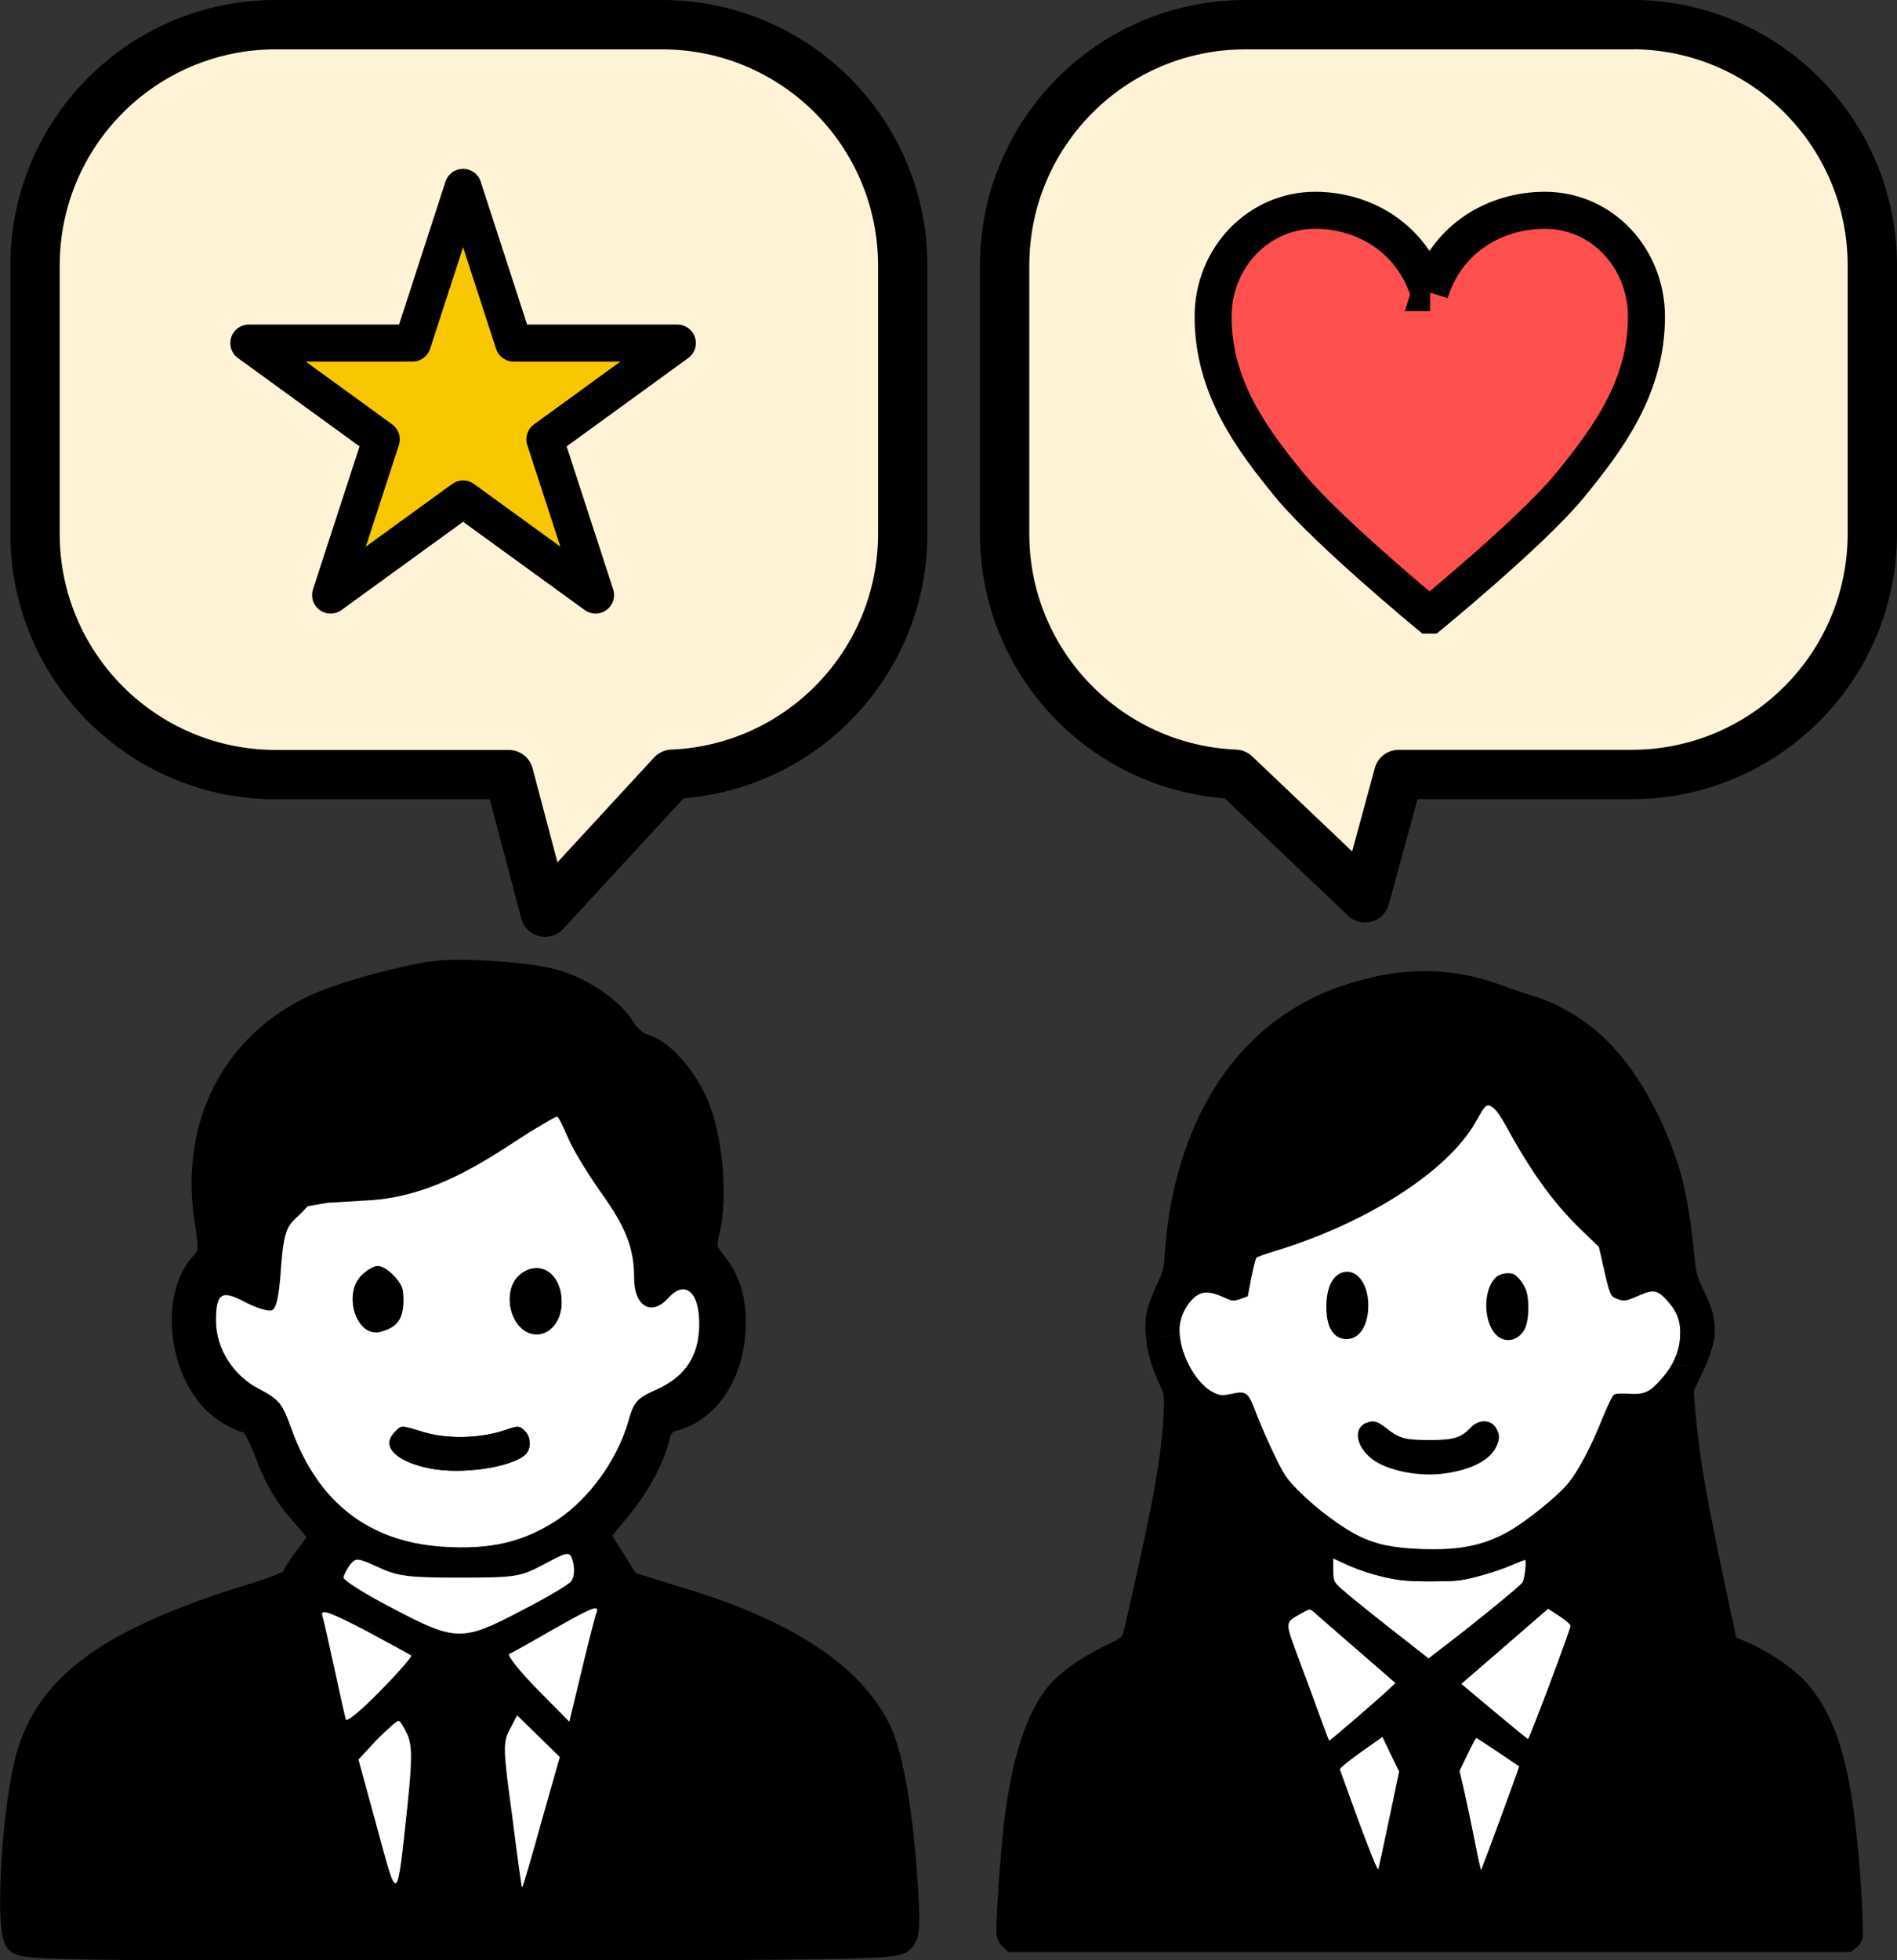
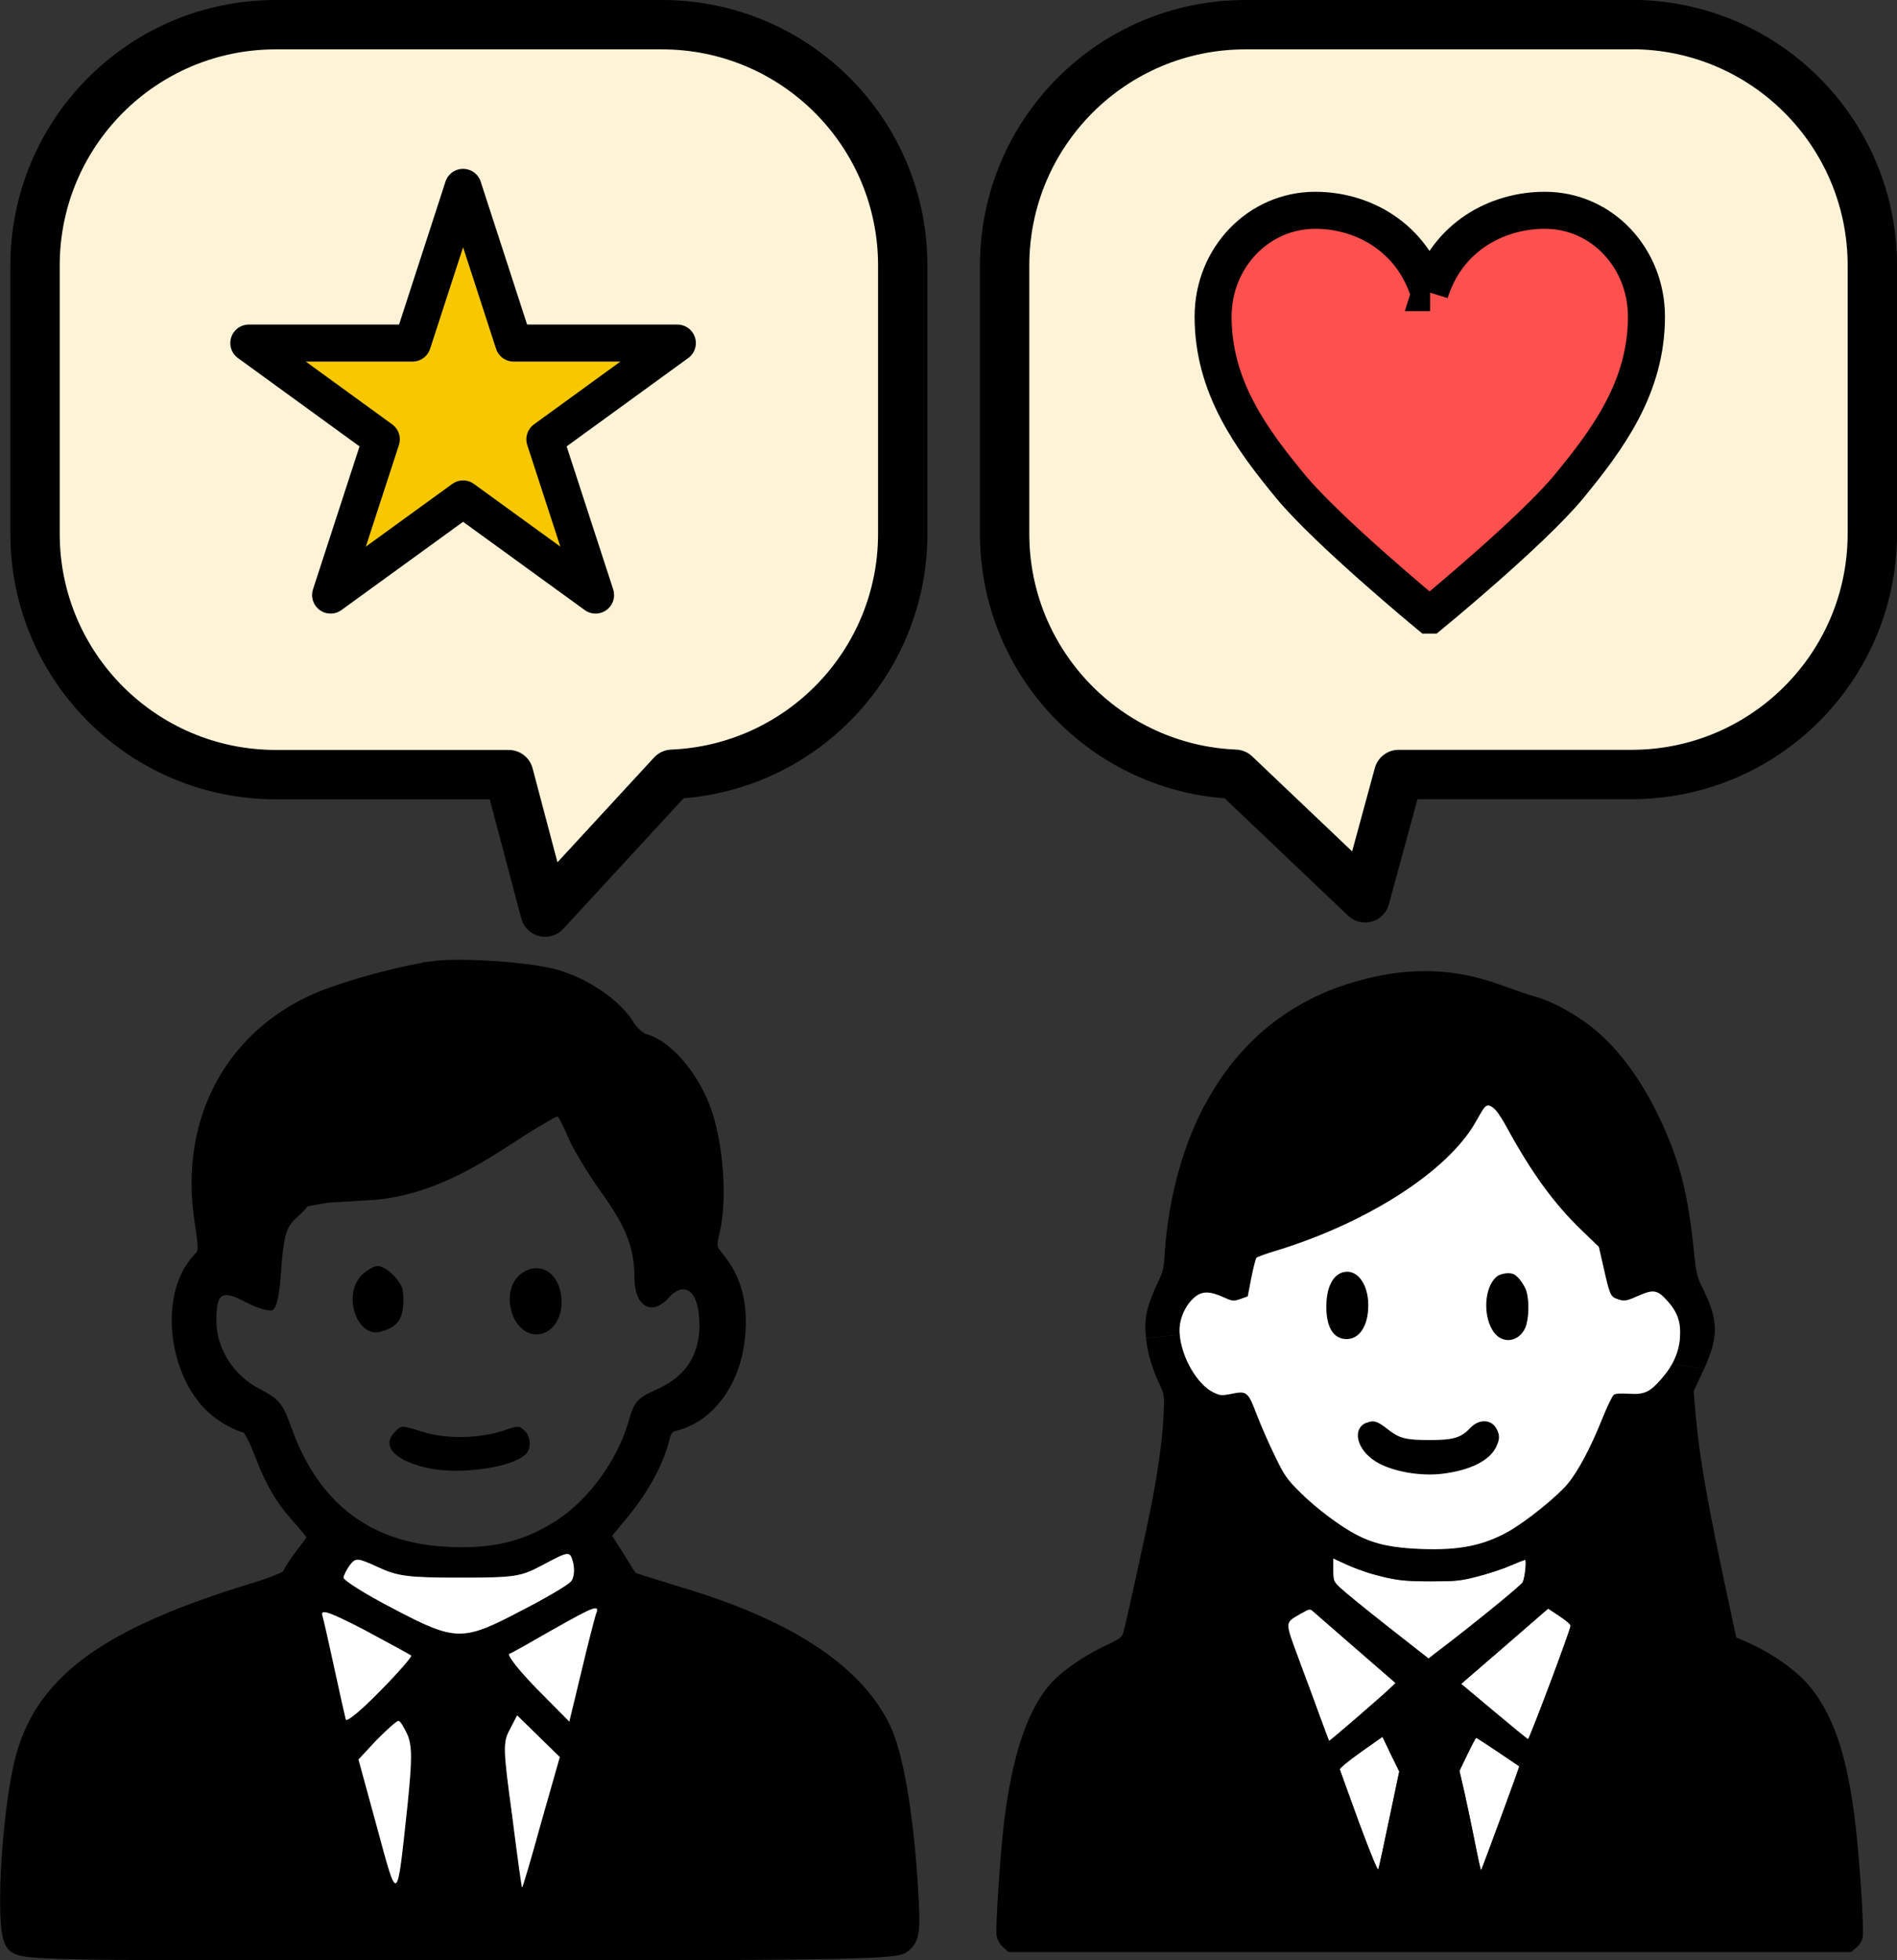
<svg xmlns="http://www.w3.org/2000/svg" viewBox="0 0 153.78 158.85">
  <rect x="0" y="0" width="153.78" height="158.85" fill="#333333" stroke="none" />
  <defs>
    <style>
      .cls-1, .cls-2, .cls-3, .cls-4 {
        stroke: #000;
      }

      .cls-1, .cls-2, .cls-4 {
        fill: none;
      }

      .cls-1, .cls-3 {
        stroke-width: 3px;
      }

      .cls-1, .cls-4 {
        stroke-linejoin: round;
      }

      .cls-5 {
        fill: #fff;
      }

      .cls-2 {
        stroke-width: 2px;
      }

      .cls-2, .cls-3 {
        stroke-miterlimit: 10;
      }

      .cls-3 {
        fill: #ff5050;
      }

      .cls-4 {
        stroke-width: 4px;
      }

      .cls-6 {
        fill: #fff3d7;
      }

      .cls-7 {
        fill: #f7c800;
      }
    </style>
  </defs>
  <g id="_レイヤー_2" data-name="レイヤー 2">
    <g>
      <g>
        <path class="cls-6" d="M2.84,21.52v21.73c0,10.78,8.74,19.52,19.52,19.52h18.88l2.95,11.14,10.3-11.17c10.4-.43,18.69-8.99,18.69-19.49v-21.73c0-10.78-8.73-19.52-19.52-19.52h-31.31C11.58,2,2.84,10.73,2.84,21.52ZM30.91,35.6l-10.74-7.8h13.27l4.1-12.62,4.1,12.62h13.27l-10.74,7.8,4.1,12.62-10.74-7.8-10.74,7.8,4.1-12.62Z" />
        <polygon class="cls-7" points="20.17 27.8 30.91 35.6 26.8 48.22 37.54 40.43 48.28 48.22 44.17 35.6 54.91 27.8 41.64 27.8 37.54 15.18 33.44 27.8 20.17 27.8" />
      </g>
      <g>
        <path class="cls-4" d="M22.35,2h31.31c10.78,0,19.52,8.73,19.52,19.52v21.73c0,10.5-8.3,19.06-18.69,19.49l-10.3,11.17-2.95-11.14h-18.88c-10.78,0-19.52-8.74-19.52-19.52v-21.73C2.84,10.73,11.58,2,22.35,2Z" />
        <polygon class="cls-1" points="37.54 15.18 33.44 27.8 20.17 27.8 30.91 35.6 26.8 48.22 37.54 40.43 48.28 48.22 44.17 35.6 54.91 27.8 41.64 27.8 37.54 15.18" />
      </g>
    </g>
    <g>
      <path class="cls-6" d="M151.78,21.52v21.73c0,10.78-8.74,19.52-19.52,19.52h-18.88l-2.72,9.99-10.53-10.01c-10.4-.43-18.69-8.99-18.69-19.49v-21.73c0-10.78,8.73-19.52,19.52-19.52h31.31c10.78,0,19.52,8.73,19.52,19.52Z" />
      <path class="cls-4" d="M132.27,2h-31.31c-10.78,0-19.52,8.73-19.52,19.52v21.73c0,10.5,8.3,19.06,18.69,19.49l10.53,10.01,2.72-9.99h18.88c10.78,0,19.52-8.74,19.52-19.52v-21.73c0-10.78-8.74-19.52-19.52-19.52Z" />
    </g>
    <path class="cls-3" d="M115.92,23.71c1.4-4.5,5.4-6.67,9.31-6.67,4.67,0,8.24,3.91,8.24,8.62,0,5.69-3.1,9.89-6.28,13.76-3.06,3.7-11.26,10.42-11.26,10.42h-.09s-8.16-6.73-11.22-10.42c-3.18-3.86-6.28-8.07-6.28-13.76,0-4.8,3.7-8.62,8.28-8.62,3.86,0,7.82,2.17,9.22,6.67h.09Z" />
  </g>
  <g id="_レイヤー_3" data-name="レイヤー 3">
    <g>
      <g>
        <g>
          <path d="M73.41,152.84c.22,3.65.15,4.05-.44,4.49s-6.89.52-35.99.52c-34.48,0-35.29,0-35.65-.7-.74-1.4-.15-10.83.96-14.77,1.66-5.93,6.74-9.58,18.31-13.11,1.77-.52,3.2-1.14,3.2-1.33,0-.22.52-.99,1.1-1.77.63-.77,1.1-1.51,1.1-1.66s-.74-1.07-1.66-2.1c-1.07-1.18-1.99-2.76-2.65-4.57-.66-1.73-1.25-2.73-1.58-2.73s-1.18-.41-1.92-.92c-3.43-2.32-4.42-8.99-1.73-11.82.66-.7.7-.96.29-3.61-1.14-7.55,2.17-14.07,8.66-17.13,2.14-1.03,7.07-2.39,9.8-2.76,2.28-.29,7.85.11,9.8.7,2.25.66,4.64,2.32,5.52,3.83.37.59,1.03,1.18,1.51,1.33,1.47.37,3.28,2.28,4.35,4.68,1.18,2.58,1.62,7.4.99,10.2-.37,1.47-.29,1.73.48,2.69,1.25,1.51,1.77,3.43,1.55,5.86-.29,3.46-2.21,6.15-4.83,6.81-.63.15-1.03.55-1.22,1.22-.48,1.99-1.55,3.98-3.2,6.04l-1.77,2.14,1.22,1.92c.66,1.07,1.22,1.95,1.25,1.99,0,.04,2.03.66,4.42,1.4,8.51,2.58,13.85,6.11,15.99,10.61.96,2.03,1.77,6.7,2.14,12.56ZM56.69,107.39c.04-2.69-1.14-3.72-2.5-2.21s-2.76.66-2.76-1.62c0-2.43-.66-4.13-2.73-7-1.07-1.51-2.28-3.5-2.65-4.42-.41-.92-.77-1.69-.88-1.66-.11,0-.85.44-1.66.92-2.91,1.73-7.7,5.61-13.78,5.87l-3.17.19-1.6.28c-1.36,1.62-1.86.92-2.15,4.97-.15,2.28-.37,3.31-.74,3.46-.26.11-1.25-.18-2.17-.66-1.92-1.03-2.36-.74-2.36,1.51s1.4,4.46,3.5,5.52c1.66.88,1.88,1.18,2.62,3.24,2.14,5.93,6.22,9.13,12.23,9.54,3.9.26,6.56-.37,9.32-2.17,2.58-1.73,4.79-4.79,5.71-7.85.48-1.73.7-1.99,2.36-2.73,2.28-1.03,3.39-2.69,3.43-5.19ZM48.29,130.85c.37-.88,0-.77-3.5,1.22-1.73.99-3.28,1.88-3.5,1.95-.18.11.81,1.36,2.25,2.84l2.62,2.65.96-3.98c.52-2.21,1.07-4.31,1.18-4.68ZM46.3,128.13c.22-.26.29-.88.18-1.4-.29-1.1-.26-1.1-2.62.15-1.69.88-2.17.96-6.63.96-4.16,0-5.01-.11-6.59-.85-1.69-.77-1.8-.77-2.28-.18-.26.37-.52.85-.52,1.03,0,.22,1.8,1.36,4.01,2.5,5.08,2.69,5.64,2.69,10.39.18,2.03-1.03,3.83-2.1,4.05-2.39ZM43.87,147.68l1.51-5.3-1.73-1.69-1.73-1.69-.59,1.14c-.55,1.03-.55,1.55.18,6.92.41,3.2.77,5.86.81,5.89.05,0,.74-2.34,1.55-5.27ZM39.52,137.67c.11-.26.07-.59-.04-.7-.11-.15-.22.07-.18.48,0,.41.11.52.22.22ZM38.82,136.16q.59.48.07-.22c-.29-.41-.59-.81-.63-.88-.07-.07-.11,0-.11.22s.29.63.66.88ZM39.27,138.62c0-.55-.26-.29-.7.7-.37.96-.37.99.15.33.29-.41.55-.85.55-1.03ZM36.87,135.27c.7-.15.7-.18-.04-.22-.44,0-1.03.26-1.29.59-.44.59-.44.63.04.26.29-.26.88-.52,1.29-.63ZM35.84,146.14c.07-.22.07-.66,0-.92-.11-.22-.18-.04-.18.48s.07.7.18.44ZM30.83,137c1.47-1.47,2.58-2.76,2.5-2.84s-1.77-.99-3.76-2.06c-2.76-1.44-3.57-1.73-3.46-1.25.11.37.55,2.32.99,4.35s.85,3.87.92,4.13,1.33-.81,2.8-2.32ZM33.04,146.21c.37-3.65.37-4.68,0-5.64-.29-.63-.59-1.14-.74-1.14s-.92.7-1.77,1.55l-1.47,1.58,1.51,5.52c1.69,6.26,1.58,6.34,2.47-1.88Z" />
-           <path class="cls-5" d="M54.18,105.18c1.36-1.51,2.54-.48,2.5,2.21-.04,2.5-1.14,4.16-3.43,5.19-1.66.74-1.88.99-2.36,2.73-.92,3.06-3.13,6.11-5.71,7.85-2.76,1.8-5.41,2.43-9.32,2.17-6-.41-10.09-3.61-12.23-9.54-.74-2.06-.96-2.36-2.62-3.24-2.1-1.07-3.5-3.28-3.5-5.52s.44-2.54,2.36-1.51c.92.48,1.92.77,2.17.66.37-.15.59-1.18.74-3.46.29-4.05.79-3.35,2.15-4.97l1.6-.28,3.17-.19c6.08-.26,10.87-4.14,13.78-5.87.81-.48,1.55-.92,1.66-.92.11-.04.48.74.88,1.66.37.92,1.58,2.91,2.65,4.42,2.06,2.87,2.73,4.57,2.73,7,0,2.28,1.4,3.13,2.76,1.62ZM43.5,108.13c1.14,0,2.03-1.14,2.03-2.62,0-2.32-1.77-3.5-3.35-2.25-1.66,1.36-.74,4.86,1.33,4.86ZM42.57,117.89c.52-.45.5-1.48-.07-1.98-.43-.39-.5-.39-1.64,0-1.96.66-4.64.7-6.51.14-1.94-.59-1.78-.57-2.35,0-1.16,1.16.09,2.41,2.94,2.96,2.55.48,6.45-.09,7.63-1.12ZM30.9,107.9c1.47-.41,1.92-1.22,1.77-3.2-.04-.77-1.33-2.1-2.06-2.1-.29,0-.88.33-1.29.74-1.58,1.58-.37,5.16,1.58,4.57Z" />
          <path class="cls-5" d="M44.79,132.07c3.5-1.99,3.87-2.1,3.5-1.22-.11.37-.66,2.47-1.18,4.68l-.96,3.98-2.62-2.65c-1.44-1.47-2.43-2.73-2.25-2.84.22-.07,1.77-.96,3.5-1.95Z" />
          <path class="cls-5" d="M46.48,126.73c.11.52.04,1.14-.18,1.4-.22.29-2.03,1.36-4.05,2.39-4.75,2.5-5.3,2.5-10.39-.18-2.21-1.14-4.01-2.28-4.01-2.5,0-.18.26-.66.52-1.03.48-.59.59-.59,2.28.18,1.58.74,2.43.85,6.59.85,4.46,0,4.94-.07,6.63-.96,2.36-1.25,2.32-1.25,2.62-.15Z" />
          <path class="cls-5" d="M45.38,142.38l-1.51,5.3c-.8,2.92-1.5,5.27-1.55,5.27-.04-.04-.41-2.69-.81-5.89-.74-5.38-.74-5.89-.18-6.92l.59-1.14,1.73,1.69,1.73,1.69Z" />
          <path d="M45.53,105.51c0,1.47-.88,2.62-2.03,2.62-2.06,0-2.98-3.5-1.33-4.86,1.58-1.25,3.35-.07,3.35,2.25Z" />
          <path d="M42.5,115.91c.57.5.59,1.52.07,1.98-1.19,1.03-5.08,1.59-7.63,1.12-2.84-.55-4.1-1.8-2.94-2.96.57-.57.41-.59,2.35,0,1.87.57,4.55.52,6.51-.14,1.14-.39,1.21-.39,1.64,0Z" />
          <path class="cls-5" d="M33.33,134.17c.07.07-1.03,1.36-2.5,2.84-1.47,1.51-2.73,2.58-2.8,2.32s-.48-2.1-.92-4.13-.88-3.98-.99-4.35c-.11-.48.7-.18,3.46,1.25,1.99,1.07,3.68,1.99,3.76,2.06Z" />
          <path class="cls-5" d="M33.04,140.58c.37.96.37,1.99,0,5.64-.88,8.21-.77,8.14-2.47,1.88l-1.51-5.52,1.47-1.58c.85-.85,1.62-1.55,1.77-1.55s.44.52.74,1.14Z" />
-           <path d="M32.67,104.7c.15,1.99-.29,2.8-1.77,3.2-1.95.59-3.17-2.98-1.58-4.57.41-.41.99-.74,1.29-.74.74,0,2.03,1.33,2.06,2.1Z" />
+           <path d="M32.67,104.7c.15,1.99-.29,2.8-1.77,3.2-1.95.59-3.17-2.98-1.58-4.57.41-.41.99-.74,1.29-.74.74,0,2.03,1.33,2.06,2.1" />
        </g>
        <path class="cls-2" d="M35.21,78.88c-2.73.37-7.66,1.73-9.8,2.76-6.48,3.06-9.8,9.58-8.66,17.13.41,2.65.37,2.91-.29,3.61-2.69,2.84-1.69,9.5,1.73,11.82.74.52,1.58.92,1.92.92s.92.99,1.58,2.73c.66,1.8,1.58,3.39,2.65,4.57.92,1.03,1.66,1.95,1.66,2.1s-.48.88-1.1,1.66c-.59.77-1.1,1.55-1.1,1.77,0,.18-1.44.81-3.2,1.33-11.57,3.54-16.65,7.18-18.31,13.11-1.1,3.94-1.69,13.37-.96,14.77.37.7,1.18.7,35.65.7,29.1,0,35.4-.07,35.99-.52s.66-.85.44-4.49c-.37-5.86-1.18-10.53-2.14-12.56-2.14-4.49-7.48-8.03-15.99-10.61-2.39-.74-4.42-1.36-4.42-1.4-.04-.04-.59-.92-1.25-1.99l-1.22-1.92,1.77-2.14c1.66-2.06,2.73-4.05,3.2-6.04.18-.66.59-1.07,1.22-1.22,2.62-.66,4.53-3.35,4.83-6.81.22-2.43-.29-4.35-1.55-5.86-.77-.96-.85-1.22-.48-2.69.63-2.8.18-7.62-.99-10.2-1.07-2.39-2.87-4.31-4.35-4.68-.48-.15-1.14-.74-1.51-1.33-.88-1.51-3.28-3.17-5.52-3.83-1.95-.59-7.51-.99-9.8-.7Z" />
      </g>
      <rect x="34.88" y="134.92" width="4.8" height="16.76" />
    </g>
    <g>
      <g>
        <path class="cls-5" d="M123.63,126.4c.14,0-.01,1.45-.19,1.81-.13.27-4.4,3.74-7.13,5.79l-.5.4-3.28-2.57c-1.79-1.41-3.53-2.82-3.85-3.13-.59-.56-.6-.6-.6-1.5v-.92l1.02.47c.55.26,1.46.59,1.99.75,1.9.54,2.65.64,4.9.64,1.99,0,2.41-.04,3.77-.39.82-.21,2.03-.6,2.64-.87.63-.27,1.18-.48,1.23-.48Z" />
        <path class="cls-5" d="M113.13,136.38l-.32.31c-.76.74-4.98,4.38-5.07,4.38-.02-.02-.33-.86-.7-1.86-.36-1.01-1.14-3.09-1.72-4.66-1.2-3.25-1.22-3.02.17-3.82.67-.38.7-.39.98-.14.15.14,1.72,1.5,3.47,3.02l3.19,2.77Z" />
        <path class="cls-5" d="M112.74,142.14l.69,1.41-.81,3.85c-.44,2.12-.84,3.95-.89,4.09-.05.13-.68-1.43-1.58-3.85-.82-2.25-1.51-4.17-1.54-4.26s.74-.72,1.71-1.41l1.75-1.23.67,1.4Z" />
        <path class="cls-5" d="M121.44,141.97c.92.62,1.7,1.15,1.72,1.16,0,.13-3.04,8.37-3.1,8.44-.02,0-.25-1-.49-2.24-.25-1.26-.63-3.08-.85-4.06l-.41-1.77.65-1.35c.35-.73.67-1.33.71-1.33.03,0,.83.52,1.77,1.15Z" />
        <path class="cls-5" d="M126.41,130.95c.49.33.91.66.91.79-.03.4-3.34,9.19-3.45,9.19-.07-.02-1.3-1.03-2.76-2.25l-2.66-2.23,3.53-3.05,3.52-3.05.91.6Z" />
        <path d="M150.55,149.15c.31,3.1.55,7.31.45,7.84-.05.28-.26.62-.52.83l-.43.36h-68.29l-.43-.39c-.28-.25-.47-.57-.54-.94-.11-.64.3-6.69.62-9.31.63-5.12,1.78-8.65,3.5-10.81.88-1.1,2.62-2.36,4.48-3.27,1.55-.74,1.58-.77,1.72-1.36.3-1.16,1.84-8.17,2.19-9.97.58-2.94.93-5.47,1.02-7.36.08-1.74.07-1.76-.35-2.66-.59-1.25-.96-2.53-1.07-3.69l2.74-.25c.15,1.82,1.41,4.02,2.71,4.65.56.27.67.28,1.46.13,1.26-.27,1.37-.18,2.08,1.71.34.88,1,2.38,1.47,3.34.77,1.59.97,1.87,2.05,2.94,1.31,1.31,3.38,2.85,4.7,3.5,1.4.7,2.83,1,5.15,1.08,3.04.11,4.99-.28,7.04-1.43,1.38-.77,3.95-2.84,4.78-3.85.87-1.05,1.87-2.94,2.84-5.36.38-.94.78-1.78.91-1.86.13-.1.6-.13,1.25-.08,1.21.07,1.66-.13,2.57-1.17.36-.41.66-.82.9-1.25l2.6.39c-.09.18-.18.37-.27.57l-.58,1.25.16,1.9c.33,3.7.96,7.22,2.83,15.93l.46,2.13.83.36c2.04.88,4.1,2.34,5.15,3.63,2.1,2.59,3.21,6.21,3.82,12.47ZM127.32,131.74c0-.13-.42-.46-.91-.79l-.91-.6-3.52,3.05-3.53,3.05,2.66,2.23c1.46,1.22,2.69,2.23,2.76,2.25.11,0,3.42-8.79,3.45-9.19ZM123.44,128.21c.18-.36.33-1.81.19-1.81-.05,0-.6.21-1.23.48-.61.27-1.82.66-2.64.87-1.36.35-1.78.39-3.77.39-2.25,0-3-.1-4.9-.64-.53-.16-1.44-.49-1.99-.75l-1.02-.47v.92c0,.9,0,.94.6,1.5.32.31,2.06,1.72,3.85,3.13l3.28,2.57.5-.4c2.73-2.05,7-5.52,7.13-5.79ZM123.16,143.13s-.8-.54-1.72-1.16c-.94-.63-1.74-1.15-1.77-1.15-.04,0-.36.6-.71,1.33l-.65,1.35.41,1.77c.22.98.6,2.8.85,4.06.24,1.24.47,2.24.49,2.24.06-.07,3.1-8.31,3.1-8.44ZM113.43,143.55l-.69-1.41-.67-1.4-1.75,1.23c-.97.69-1.74,1.32-1.71,1.41s.72,2.01,1.54,4.26c.9,2.42,1.53,3.98,1.58,3.85.05-.14.45-1.97.89-4.09l.81-3.85ZM112.81,136.69l.32-.31-3.19-2.77c-1.75-1.52-3.32-2.88-3.47-3.02-.28-.25-.31-.24-.98.14-1.39.8-1.37.57-.17,3.82.58,1.57,1.36,3.65,1.72,4.66.37,1,.68,1.84.7,1.86.09,0,4.31-3.64,5.07-4.38Z" />
        <path d="M137.98,104.3c1.31,2.62,1.39,3.89.17,6.61l-2.6-.39c.38-.7.6-1.42.64-2.18.07-1.23-.21-2.01-1.01-2.91-.82-.91-1.13-.96-2.29-.46-1.09.48-1.21.5-1.82.28-.51-.17-.59-.36-1.08-2.55l-.38-1.66-1.47-1.42c-2.17-2.1-3.95-4.53-5.98-8.24-.28-.52-.67-1.14-.86-1.36-.2-.24-.48-.44-.63-.44-.27,0-.35.12-1.04,1.33-2.25,4.01-8.88,8.25-16.38,10.5-.69.21-1.32.44-1.39.51-.07.05-.25.8-.42,1.62l-.29,1.51-.59.21c-.56.19-.64.19-1.33-.12-1.17-.53-1.76-.53-2.38-.03-.74.63-1.23,1.69-1.23,2.7,0,.12.01.24.02.36l-2.74.25c-.1-.84-.06-1.63.12-2.32.12-.5.47-1.41.77-2.03.49-.99.56-1.27.63-2.52.29-4.55,1.55-9.07,3.5-12.48,2.33-4.16,5.71-7.16,9.95-8.85,1.62-.65,3.92-1.23,5.49-1.4,3.19-.34,5.7,0,8.93,1.22.62.22,1.6.56,2.17.72,1.22.35,2.69,1.11,4.03,2.06,2.8,1.99,5.21,5.43,6.97,9.93.97,2.48,1.49,4.93,1.89,8.94.14,1.43.24,1.82.63,2.61Z" />
        <path class="cls-5" d="M135.18,105.43c.8.9,1.08,1.68,1.01,2.91-.04.76-.26,1.48-.64,2.18-.24.43-.54.84-.9,1.25-.91,1.04-1.36,1.24-2.57,1.17-.65-.05-1.12-.02-1.25.08-.13.08-.53.92-.91,1.86-.97,2.42-1.97,4.31-2.84,5.36-.83,1.01-3.4,3.08-4.78,3.85-2.05,1.15-4,1.54-7.04,1.43-2.32-.08-3.75-.38-5.15-1.08-1.32-.65-3.39-2.19-4.7-3.5-1.08-1.07-1.28-1.35-2.05-2.94-.47-.96-1.13-2.46-1.47-3.34-.71-1.89-.82-1.98-2.08-1.71-.79.15-.9.14-1.46-.13-1.3-.63-2.56-2.83-2.71-4.65-.01-.12-.02-.24-.02-.36,0-1.01.49-2.07,1.23-2.7.62-.5,1.21-.5,2.38.03.69.31.77.31,1.33.12l.59-.21.29-1.51c.17-.82.35-1.57.42-1.62.07-.07.7-.3,1.39-.51,7.5-2.25,14.13-6.49,16.38-10.5.69-1.21.77-1.33,1.04-1.33.15,0,.43.2.63.44.19.22.58.84.86,1.36,2.03,3.71,3.81,6.14,5.98,8.24l1.47,1.42.38,1.66c.49,2.19.57,2.38,1.08,2.55.61.22.73.2,1.82-.28,1.16-.5,1.47-.45,2.29.46Z" />
      </g>
      <path d="M108.71,103.15c-.76.32-1.19,1.32-1.19,2.74,0,1.65.56,2.58,1.58,2.62,1.09.04,1.82-1.06,1.82-2.74,0-1.86-1.04-3.09-2.21-2.62Z" />
      <path d="M121.41,103.39c-1.13.8-1.26,3.43-.22,4.68.73.85,1.95.63,2.45-.46.29-.66.35-2.09.11-2.94-.07-.29-.34-.74-.57-1.01-.34-.39-.52-.49-.94-.49-.28,0-.66.1-.83.22Z" />
      <path d="M110.76,115.29c-1.18.49-.78,2.18.76,3.14,1.3.81,3.65,1.23,5.5.98,2.17-.28,3.7-1.05,4.24-2.11.32-.64.34-.99.06-1.51-.41-.8-1.44-.83-2.14-.07-.74.78-1.36.97-3.25.97-2,0-2.49-.13-3.47-.9-.81-.64-1.12-.73-1.69-.49Z" />
    </g>
  </g>
</svg>